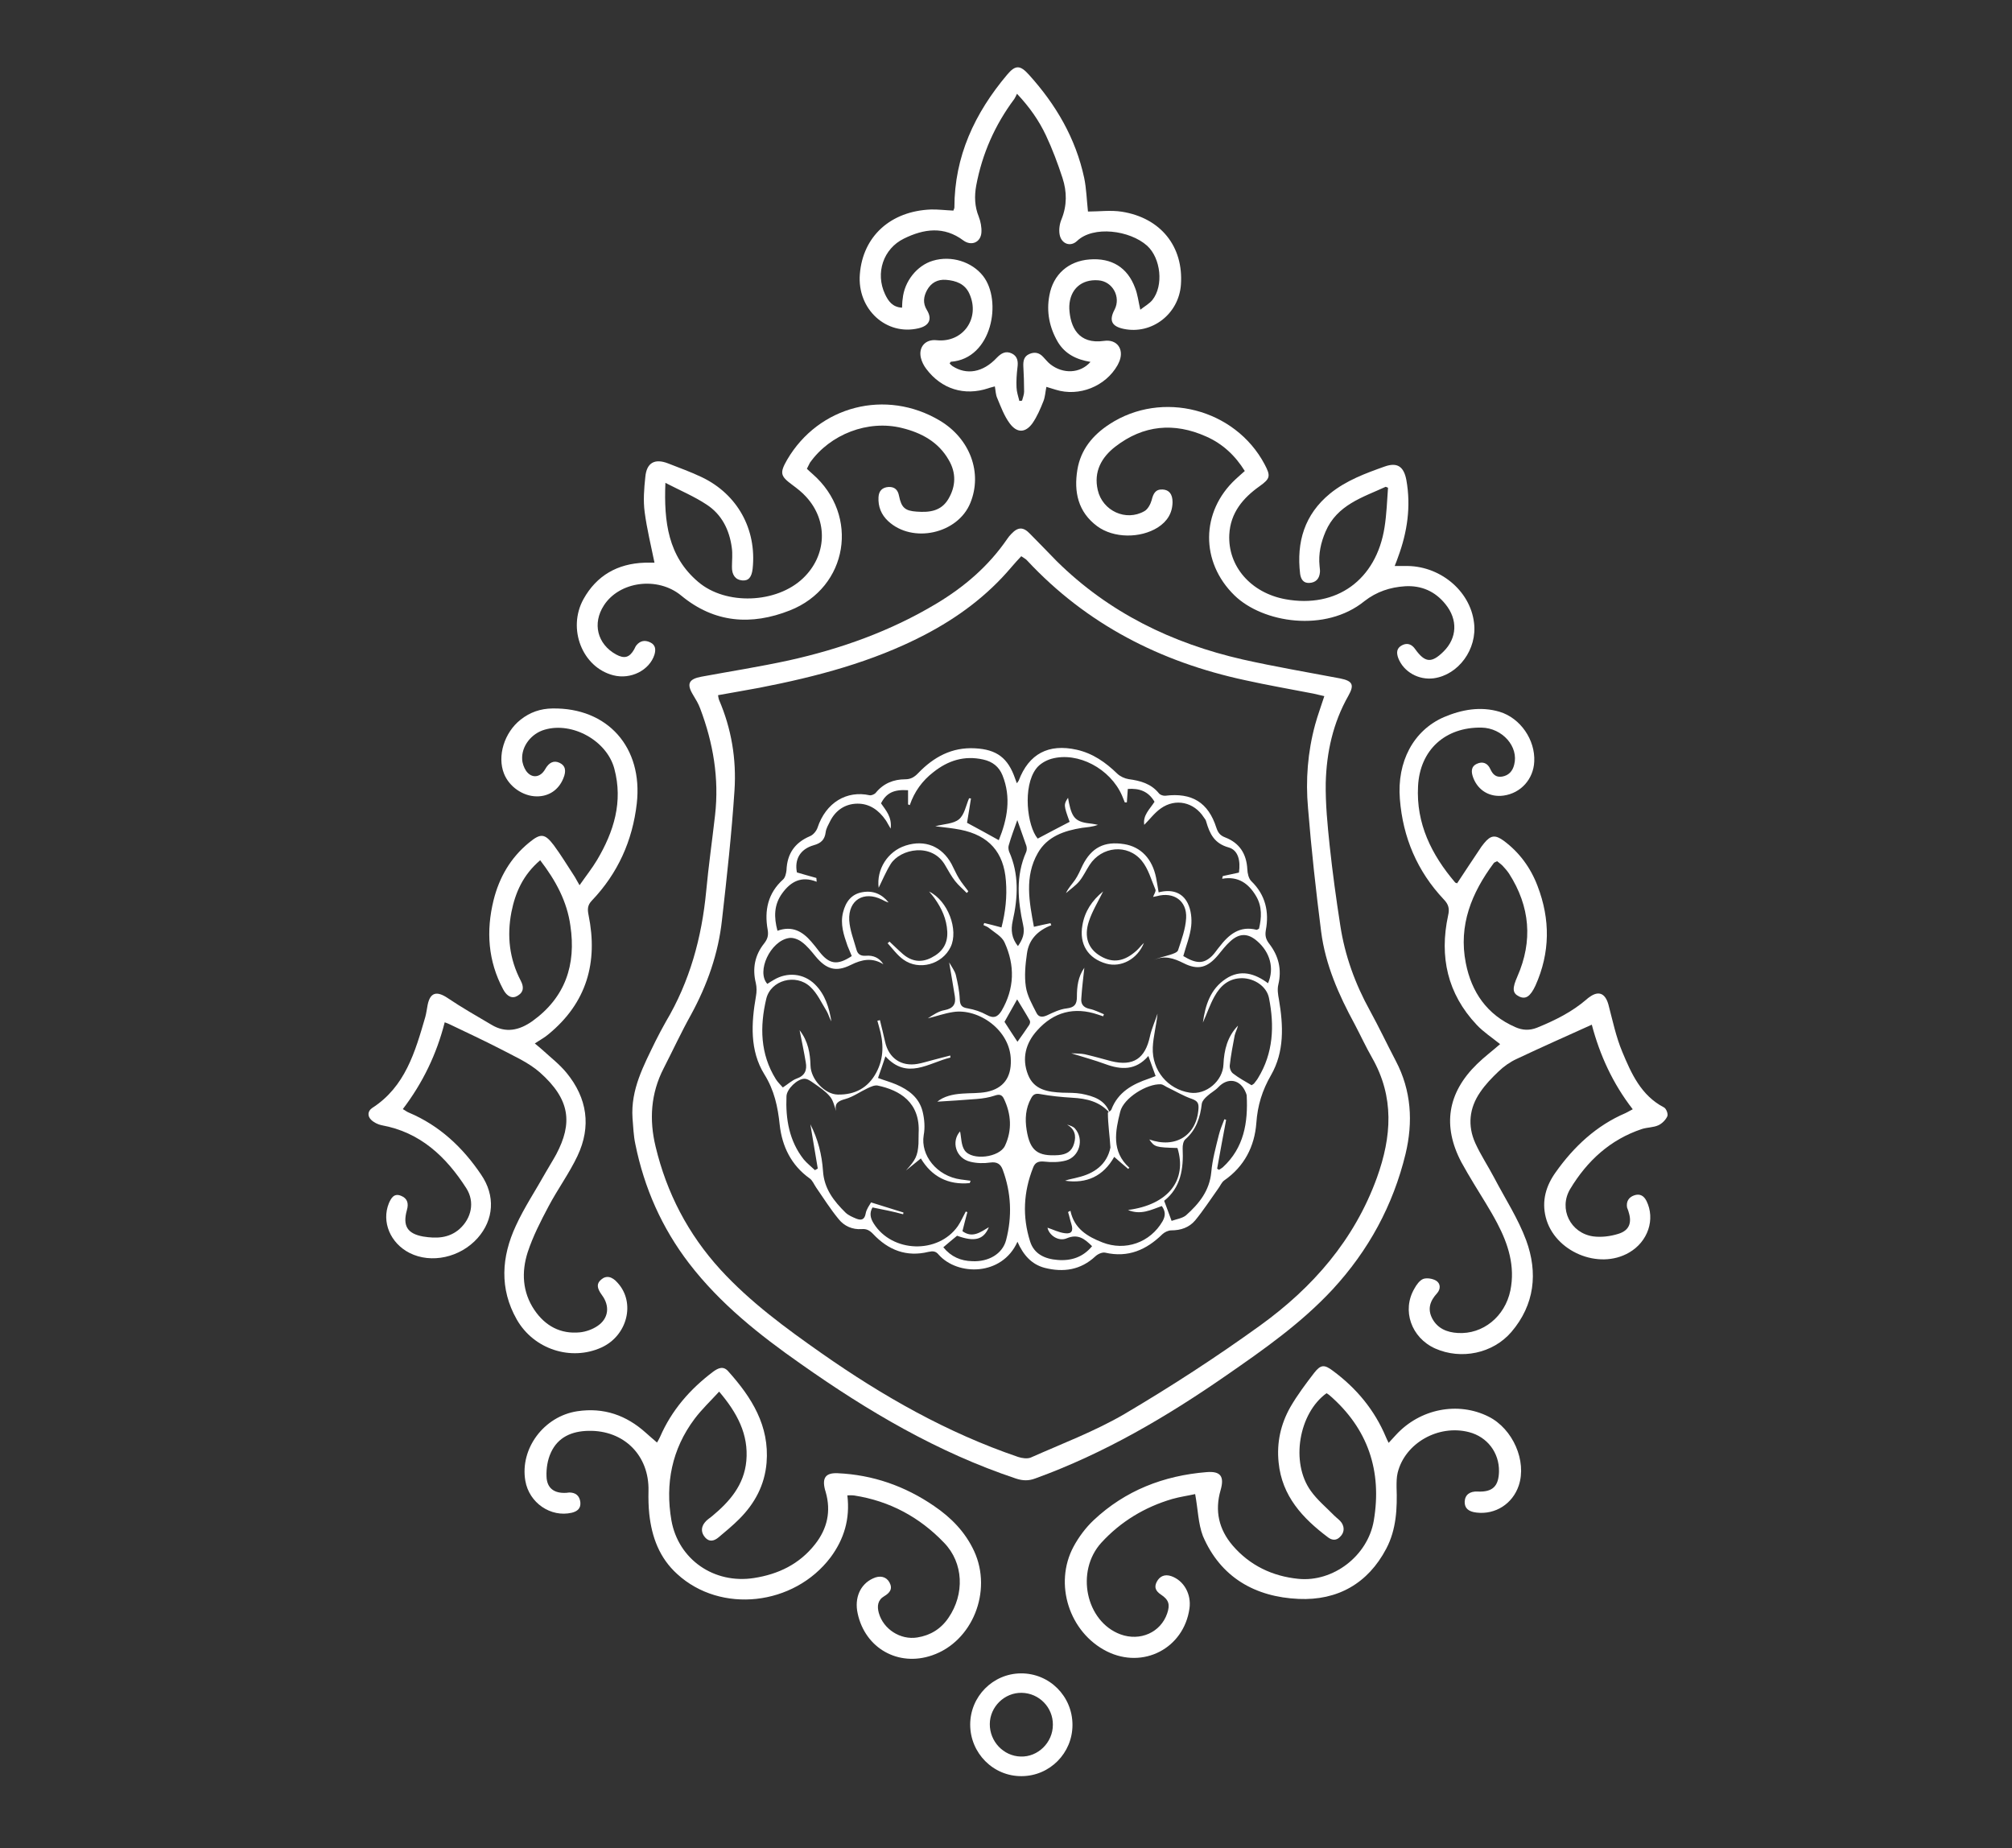
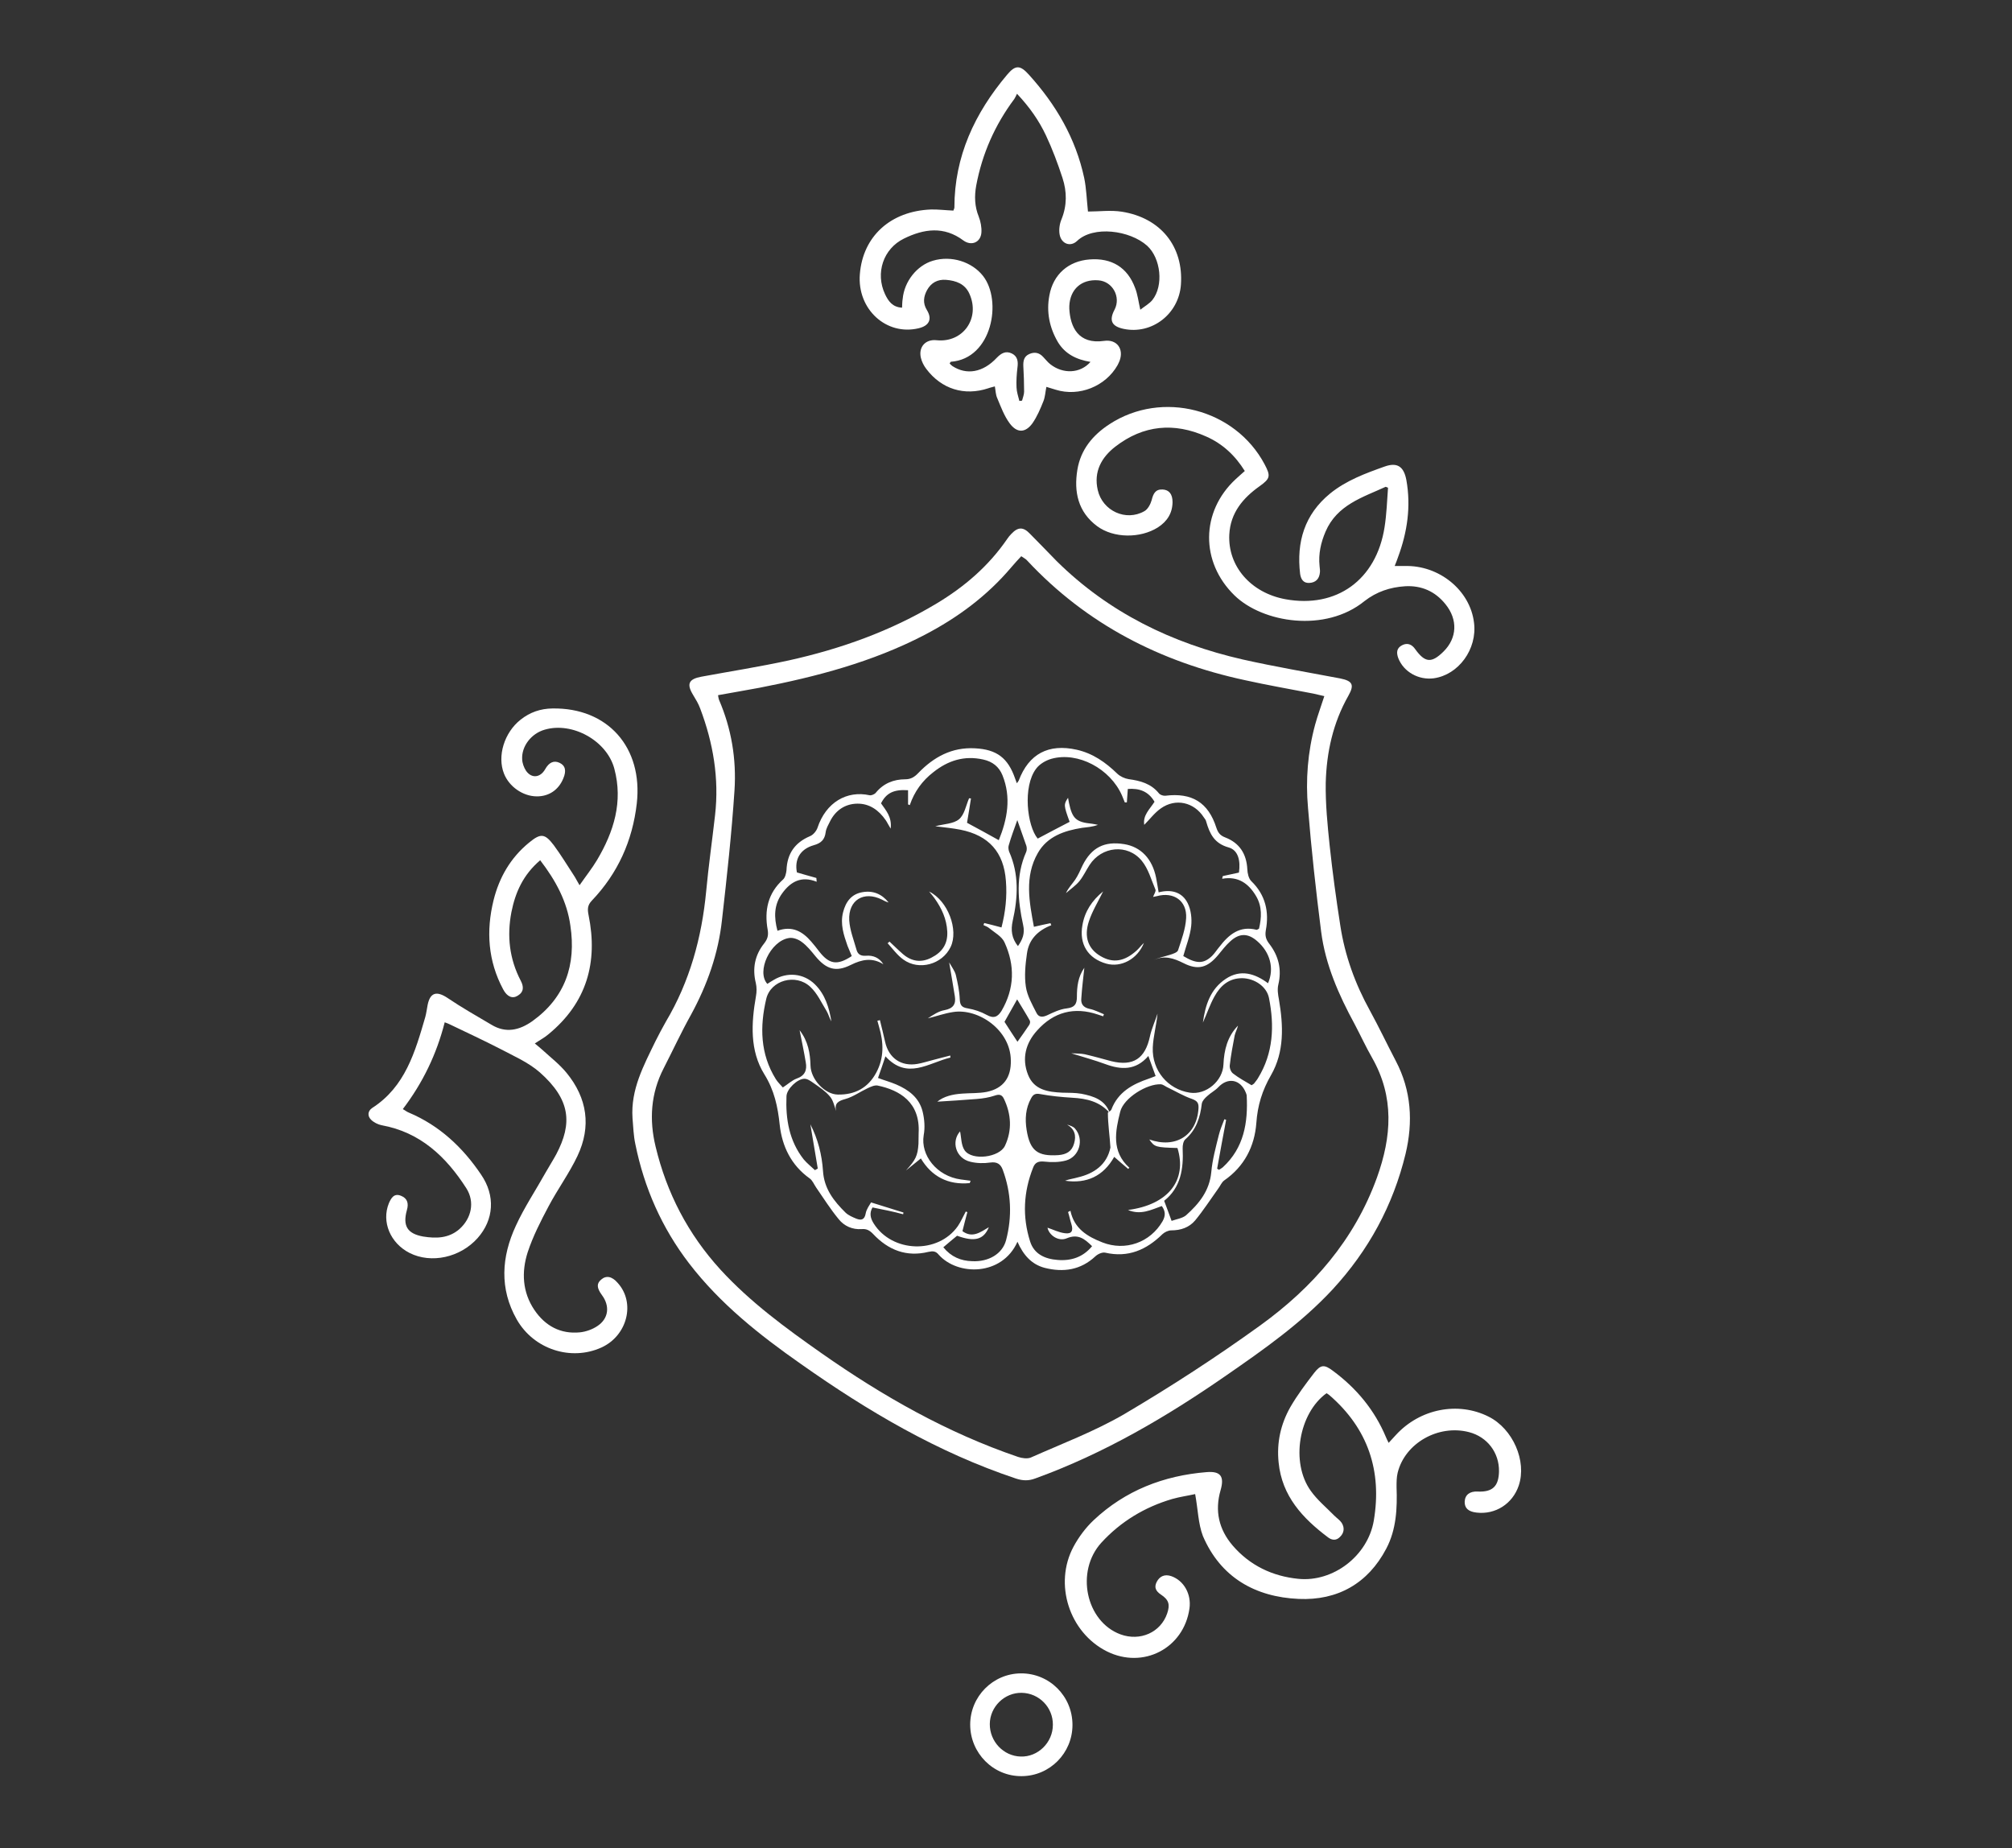
<svg xmlns="http://www.w3.org/2000/svg" version="1.1" id="Layer_1" x="0px" y="0px" viewBox="0 0 1272.7 1169.1" style="enable-background:new 0 0 1272.7 1169.1;" xml:space="preserve">
  <rect x="0" y="0" width="1272.7" height="1169.1" fill="#333333" stroke="none" />
  <style type="text/css">
	.st0{fill:#FFFFFF;}
	.st1{fill:#1A2B4C;}
	.st2{fill:#0C0900;}
	.st3{fill:url(#SVGID_1_);}
	.st4{fill:url(#SVGID_00000070815556064638532480000007088117390319620012_);}
	.st5{fill:url(#SVGID_00000100347303490962854130000009652501564133050541_);}
	.st6{fill:url(#SVGID_00000008835530177066926340000005527144395295910562_);}
	.st7{fill:url(#SVGID_00000078765898941855047720000014850737723339306378_);}
	.st8{fill:url(#SVGID_00000009566432603434378520000000076798841380675207_);}
	.st9{fill:url(#SVGID_00000165945195948406068180000013352125033070820516_);}
	.st10{fill:url(#SVGID_00000049926706824326416490000018342813815253085869_);}
	.st11{fill:url(#SVGID_00000152240714798135543010000014703230460228827796_);}
	.st12{fill:url(#SVGID_00000090287146839353939610000001415472716790597772_);}
	.st13{fill:url(#SVGID_00000160154339620204280340000000379237814655279492_);}
	.st14{fill:url(#SVGID_00000133510536503467473940000010468948310595085725_);}
	.st15{fill:url(#SVGID_00000042016623278458104930000005989803371538629254_);}
	.st16{fill:url(#SVGID_00000070819230958225784140000004411458391134523581_);}
	.st17{fill:url(#SVGID_00000057145130351164922320000011068363291830965142_);}
	.st18{fill:url(#SVGID_00000132770016752147353210000018315770963782615719_);}
	.st19{fill:url(#SVGID_00000124159973230719971990000007298072173566470565_);}
	.st20{fill:url(#SVGID_00000160901851970044225190000017446093158211593647_);}
	.st21{fill:url(#SVGID_00000097502019117875487950000002813187159544043154_);}
	.st22{fill:url(#SVGID_00000174568280164242362520000006030187038085374866_);}
	.st23{fill:url(#SVGID_00000135681076254490234250000004640088520392182922_);}
	.st24{fill:url(#SVGID_00000001663872252063489080000001124772678433329591_);}
	.st25{fill:url(#SVGID_00000054965291426259684850000007256822446482099636_);}
	.st26{fill:url(#SVGID_00000061447671517122455470000010279383587881134225_);}
	.st27{fill:url(#SVGID_00000127026425980379850140000005572908879904224399_);}
	.st28{fill:url(#SVGID_00000151531823883960047310000004015517657366841239_);}
</style>
  <g>
    <path class="st0" d="M400.1,707.2c-1.2-18.2,7.1-33.3,14.6-48.8c2.1-4.1,4.2-8.2,6.5-12.2c15.1-25.4,22.7-53.1,25.5-82.5   c1.5-16.1,3.8-32.1,5.6-48c2.7-23.4-1.2-45.9-9.4-67.6c-1.1-3-2.8-5.8-4.5-8.6c-4.2-6.9-2.8-10,5.3-11.5   c18.4-3.4,36.9-6.3,55.3-10.3c32.9-7.3,64.3-18.5,93.3-35.9c17.7-10.6,33-23.7,44.8-40.9c0.8-1.2,1.7-2.3,2.7-3.3   c4.2-4.4,7.5-4.4,11.7,0c5.7,5.7,11.3,11.6,16.9,17.3c33,32.6,73,52,117.6,62.2c20.5,4.6,41.1,8.1,61.7,12c8,1.6,9.1,4.1,5.2,11   c-9.7,17.1-13.8,35.7-14.3,55.1c-0.2,13.2,1.1,26.5,2.5,39.8c1.8,16.8,4.1,33.6,6.7,50.3c2.9,19.1,9.4,37,18.8,54   c5.7,10.4,10.8,21.2,16.3,31.7c9.9,18.8,11,38.7,6.2,58.8c-7.9,32.6-23.4,61.1-46.2,85.8c-19.8,21.3-43.3,37.8-67,54.2   c-37.9,26.3-77.4,49.5-121,65.3c-4.2,1.6-7.9,1.5-12.2,0.1c-49.5-16.5-93.7-42.6-136.1-72.5c-26.3-18.4-51.1-38.1-70.7-63.6   c-17.2-22.4-28.4-47.7-34-75.4C400.7,718.2,400.6,712.7,400.1,707.2z M454.2,439.7c0.2,1.5,0.4,2.3,0.6,2.9   c7.9,18.3,11.1,37.6,9.8,57.4c-1.8,27.3-4.8,54.6-7.9,81.8c-2.3,21.3-9.3,41.1-19.6,60c-6.2,11.1-11.5,22.6-17.3,33.9   c-8.2,15.9-9.2,32.6-5.1,49.5c7,29.3,20.5,55.3,41,77.8c19,20.7,41.3,37,64.1,53c38.7,27.1,79.3,50.2,124.2,65.5   c2.4,0.8,5.8,1.3,8,0.4c19.8-8.8,40.5-16.6,59.2-27.5c29.5-17.4,58.3-36.1,86-56.1c33.2-24,59.5-54,73.8-93.5   c9.3-25.9,11.1-50.9-3.1-75.8c-4-7-7.4-14.4-11.1-21.4c-10-18.4-18.4-37.4-21.1-58.3c-3.3-26-6.2-52-8.3-78.2   c-1.6-17.8-0.2-35.5,4.5-52.8c1.6-5.9,3.8-11.7,5.8-18c-2.7-0.6-4.8-1.1-6.9-1.6c-14.4-2.8-28.9-5.3-43.3-8.5   c-53.4-11.5-100.1-35.3-137.7-75.6c-0.8-1-2.1-1.6-3.8-2.8c-2.2,2.4-4.4,4.7-6.3,7c-15.4,18.2-34,31.9-54.9,42.8   c-32.9,17.1-68.4,26.4-104.4,33.4C471.8,436.6,463.1,438.1,454.2,439.7z" />
-     <path class="st0" d="M1032.8,701.6c-12.7-16.3-20.9-34.5-25.9-53.5c-16.2,7.3-31.9,14.3-47.6,21.7c-4.1,1.9-8.1,4.7-11.4,7.9   c-4.2,4-8.3,8.2-11.6,13.1c-6.9,10-8.1,21.1-3.1,32.2c3.4,7.5,8,14.4,11.9,21.8c6.9,13.2,15.2,25.9,20.3,39.7   c7.5,20.5,5.4,40.7-9.4,58c-11.7,13.6-31.8,17.7-48.2,10.4c-15.1-6.8-21.2-24.1-13.1-37.9c1.3-2.4,3.3-5.2,5.6-6.1   c2.3-0.8,5.9-0.2,8.1,1.1c2.9,1.8,3,5.3,0.6,8c-4.4,4.8-6.2,9.9-3,16c3.4,6.3,9.3,8.7,16.1,9.1c15.9,1,29.9-10.4,33.3-26.9   c3.1-15.2-1.3-29.2-8.3-42.5c-4.5-8.6-9.8-16.7-14.8-25c-2.7-4.5-5.4-9-7.9-13.6c-12.1-23-8.8-43.9,9.9-62.1   c4.6-4.5,9.7-8.3,14.6-12.6c-5.2-4.2-10.6-7.7-14.9-12.3c-18.4-19.6-23.6-43-18-69c1-4.2,0.4-7-2.7-10.2   c-16.8-17.8-25.9-39.2-27.8-63.5c-1.9-23.7,8.6-43.4,27.8-51.8c11.3-4.8,23.2-7,35.3-3.4c13.2,4,22.6,17.8,21.9,31.5   c-0.5,11.1-8.5,20-19.4,21.5c-8.6,1.2-16.1-3.1-19.2-11.3c-1.3-3.5-1.6-7,2.3-8.8c3.6-1.7,6.8-0.5,8.5,3.3c1.5,3.3,3.5,5.4,7.4,4.8   c4.2-0.7,6.7-3.4,7.7-7.5c3-11.4-7.4-23.2-20.6-23.5c-22.9-0.4-39,14-40.2,37c-1.3,23.7,8.5,43.4,23.5,61c0.2,0.2,0.7,0.2,1.2,0.5   c4.8-7.4,9.7-14.6,14.6-22c0.7-1.2,1.7-2.3,2.5-3.4c4.2-5.1,7-5.4,12.3-1.6c10,7.4,17.1,17.1,21.5,28.7c8.1,21.1,8,42.1-1.3,62.9   c-3.3,7.1-6.3,9-10.5,6.9s-4.2-5.2-1-12.5c9.9-22.5,8.1-44.3-5.2-65.1c-1.2-1.8-2.7-3.5-4.2-5.1c-1-1-2.2-1.8-3.4-2.8   c-0.7,0.5-1.7,0.6-2.1,1.2c-14,18.8-22.4,39.3-17.7,63.2c3.6,18.4,13.4,32.7,31.2,40.5c4.6,2.1,9.1,2.3,13.9,0.4   c11.3-4.6,22-9.9,31.3-17.9c0.6-0.5,1.2-1.1,1.9-1.5c5.8-4.2,9.9-2.3,11.9,4.7c2.7,10.2,4.8,20.5,8.8,30   c5.7,13.7,11.9,27.6,26.3,35.1c1.5,0.7,2.8,4.2,2.2,5.6c-1,2.3-3.3,4.6-5.6,5.7c-3.3,1.5-7.1,1.3-10.5,2.4   c-20.1,6.7-34.7,20.2-45.4,38c-7.4,12.5,0.2,27.8,14.5,29.9c5.2,0.7,10.9,0,16-1.6c6.9-2.1,8.7-7,6.5-13.8c-0.2-1-0.7-1.9-1-2.9   c-0.6-3.8,1.1-6.4,4.4-7.6c3.6-1.3,6.2,0.1,7.9,3.5c5.7,11.5,1,25.8-11.1,32.7c-19.2,11.1-47.1-0.7-52.6-22.3   c-2.7-10.6,0.2-20.1,6.3-28.6c11.5-16.2,25.7-29.5,44.2-37.4C1029.8,703.2,1031.1,702.5,1032.8,701.6z" />
    <path class="st0" d="M341.7,544.1c-10.8,9.2-15.7,20.3-18.2,32.8c-2.9,15.1-1.3,29.6,5.9,43.4c1.9,3.6,2.1,7-1.8,9.4   c-3.4,2.2-6.8,0.8-9.3-3.9c-9.6-17.9-10.9-36.9-6.1-56.4c3.6-14.5,10.8-26.9,22.4-36.4c7.4-6.1,10-5.9,15.7,1.6   c4.6,6.2,8.5,12.7,12.7,19.1c1.1,1.6,1.9,3.4,3.6,6.2c4.1-5.9,8-10.8,11.1-16c10.6-17.9,16.5-36.8,10.9-57.7   c-4.7-17.7-26.5-29.8-44-24.7c-8.5,2.4-14.8,10.5-14.3,18.8c0.1,2.4,1.1,5.2,2.5,7.3c3.6,5,9,4.2,12-1c2.5-4.5,5.6-5.8,9.2-4.1   c3.6,1.7,4.4,5,2.3,9.9c-3,7.3-9.2,11.4-16.9,11.3c-8.7-0.1-17.4-6.2-20.6-14.4c-4.4-11.1,0.2-26,10.5-34.1   c5.9-4.7,12.6-7,20.1-7.1c35-0.6,57.4,24.6,53.4,60.1c-2.7,23.6-12,44.2-28.4,61.4c-2.9,3-2.8,5.6-2.1,9.2   c6.1,29.9-1.2,55.5-25.3,75.3c-2.4,2.1-5.3,3.6-8.7,5.9c1.9,1.6,3.6,2.9,5.2,4.4c5,4.6,10.5,8.8,14.9,14.2   c13.1,16,15.7,33.9,6.9,52.5c-5.2,11-12.6,21.1-18.3,31.9c-5,9.4-9.9,19-13.2,29c-4,12.5-3.4,25.2,4.2,36.5   c6.9,10.2,16.6,15.4,28.8,14.2c3.9-0.4,8-1.9,11.1-4c7.1-4.7,8-12.6,2.9-19.5c-3.4-4.6-3.5-7.4-0.5-9.9c3.1-2.7,6.8-2.1,10.4,2.1   c11.4,12.5,6.2,33.4-10.3,40.9c-19.2,8.7-42.7,1.2-53.5-17.7c-11.1-19.5-9.7-39.7-0.6-59.3c5.3-11.6,12.6-22.5,18.9-33.8   c2.2-3.9,4.6-7.6,6.7-11.5c10.2-19.4,9.1-34.4-10.4-51.7c-7.3-6.4-16.6-10.4-25.3-15c-10.5-5.4-21.3-10.4-31.9-15.5   c-0.7-0.4-1.5-0.6-3-1.2c-5.1,20.1-13.8,38.2-26.5,54.9c1.5,0.8,2.5,1.7,3.8,2.2c19.4,8.2,34.1,22,45.7,39.2   c9.2,13.4,8.1,28.6-2.2,40.2c-11,12.3-29.3,16.3-43,9.4c-12.2-6.2-17.9-19.7-13.1-31.5c1.5-3.4,3.3-6.4,7.6-4.7   c4.1,1.6,5,4.8,3.8,9c-2.8,10,0.2,15,10.3,16.8c8.1,1.3,16.1,1.2,22.9-4.7c7.6-6.8,9.9-17.1,4.4-25.8c-12.8-20-29.2-35.5-53.6-39.9   c-2.4-0.5-5-1.8-6.7-3.5c-2.3-2.3-2.2-5.4,0.7-7.4c20.9-13.4,27.2-35.5,33.6-57.5c0.7-2.5,1-5.2,1.5-7.7c1.6-7.9,5.7-9,12.6-4.4   c9,6.1,18.4,11.4,27.7,16.9c9.2,5.6,17.8,3.5,25.9-2.2c20.9-15,27.8-35.7,24.1-60.4C358.7,570.2,351.6,557,341.7,544.1z" />
    <path class="st0" d="M688.2,133.8c7,0,14.4-1,21.4,0.1c24.7,3.9,39.1,22.1,37.4,46.1c-1.3,18.6-18.4,31.8-36.3,28   c-7.5-1.6-9.3-5.3-5.7-12.1c4.2-8-1.2-18-10.3-18.6c-10.6-0.8-17.8,5.6-18.3,16.2c0,0.6,0,1.2,0,1.8c0.6,11.5,5.7,22.7,22.1,20.3   c8-1.1,12.5,5.1,9.7,12.6c-0.4,1-0.8,1.8-1.3,2.8c-7.6,13.4-24.3,20.1-39.1,15.5c-1.8-0.6-3.8-1.1-5.9-1.8   c-0.7,3.4-0.8,6.4-1.9,9.1c-1.9,4.8-4,9.7-6.9,13.9c-4.5,6.2-9.8,6.3-14.4,0.1c-3.5-4.7-5.6-10.5-7.9-16c-1-2.2-1-4.7-1.5-7.4   c-1.6,0.5-2.9,0.7-4.2,1.2c-15.1,5-29.6,0.5-39.2-12.3c-1.6-2.1-2.8-4.5-3.4-7c-1.6-6.9,3-11.9,10-11.1   c16.7,1.7,27.7-13.9,20.7-29.4c-2.8-6.3-8.5-8.3-14.8-8.8c-5.3-0.4-9.4,1.8-12,6.5c-2.2,4.1-2.8,8.2-0.1,12.6   c3.5,5.7,1.5,9.9-5.1,11.5c-20.6,5-39.1-12.1-37.3-34.2c1.9-24,19.5-39.9,45-40.9c4.6-0.1,9.2,0.5,14.2,0.7   c0.1-0.6,0.6-1.3,0.6-1.9c0-32.4,12.9-59.8,33.4-84.1c5.2-6.2,8.2-6.1,13.7,0c17.1,18.9,29.6,40.2,35,65.3   C687.2,119.2,687.4,126.4,688.2,133.8z M689.8,228.9c-9.1-1.5-16.1-5.1-20.6-12.5c-5.4-9.2-7.4-19.2-5.4-29.6   c2.4-13.3,12.1-21.7,25.4-22.7c13.9-1.1,24,5,28.8,18c1.6,4,2.1,8.5,3.3,13.8c2.8-2.2,5.7-3.8,7.6-6.1c7.3-9.1,5.4-26.5-3.3-34.4   c-11-9.8-34-12.8-44.3-3c-4.2,4-9.9,1.8-11-3.9c-0.6-3.1-0.1-6.9,1.2-9.9c3.5-8.7,3.4-17.4,0.6-26c-3-9.2-6.4-18.3-10.5-27   c-4.4-9.3-10.2-17.7-18.3-26.3c-0.7,1.5-1.1,2.4-1.7,3.3c-12.3,16.5-20.3,34.6-24.1,54.8c-1.2,6.7-1,13.2,1.6,19.6   c1.2,3.1,1.9,6.7,1.7,10c-0.4,6.3-6.3,8.8-11.4,5.1c-12.3-9.2-25-7.4-37.6-1.2c-13.1,6.4-18.2,21.8-12,35.1   c2.1,4.5,4.8,8.3,10.8,8.6c0.1-2.1,0.1-3.9,0.4-5.6c1-11,9-21.1,19.1-24.1c11.7-3.5,24.7,0.7,31.7,9.6   c12.3,15.6,5.8,52.4-20.3,54.3c-0.2,0-0.5,0.6-0.8,1.1c0.5,0.5,1,1.1,1.7,1.6c9,5.9,19.4,4.1,28.1-5.2c2.8-2.9,5.7-4.6,9.6-2.7   c3.6,1.8,4,5.1,3.5,8.8c-0.5,4.2-0.8,8.5-0.6,12.6c0.1,2.9,1.1,5.8,1.8,8.6c0.6-0.1,1.1-0.1,1.7-0.2c0.5-1.9,1.3-3.9,1.3-5.7   c0-5.4-0.2-10.8-0.5-16.2c-0.1-3.3,0.4-6.1,3.8-7.6s6.3-0.8,8.7,1.8c1.6,1.6,2.9,3.4,4.6,4.7C672.3,236.6,683.2,236.4,689.8,228.9z   " />
    <path class="st0" d="M756,945c-4.4,1-9.6,1.7-14.5,3.1c-17.4,5.1-32.6,14.3-44.8,27.6c-16.6,18.2-9.8,49.9,12,58   c12.5,4.6,25.5-1.2,29.6-13.2c1.9-5.6,1.1-8.6-3.9-11.9c-3.3-2.2-4.5-4.6-2.7-8.1c1.9-3.6,5.1-5,9.2-3.6c8,2.8,12.8,11.4,11.5,20.5   c-3.6,25.2-29.3,38.5-52.2,27.1c-23.8-11.9-33.8-42.7-21.1-66.3c3.3-6.1,7.7-12,12.7-16.7c20-18.8,44.3-28.2,71.5-30.4   c8.8-0.7,11.3,2.7,8.8,11.4c-3.8,13.1-1.1,24.8,7.6,35c10.9,12.7,25.3,19.5,41.6,21.1c22,2.2,43.9-14.5,47.7-36.8   c5.3-31.3-3.6-58.2-28-79.3c-0.6-0.5-1.3-1-1.9-1.3c-17.5,12.6-22.9,43.7-10,61.7c4.1,5.8,9.8,10.5,14.9,15.7   c1.6,1.6,3.5,2.8,4.7,4.6c1.9,3,1.6,6.3-1,8.8c-2.3,2.5-5.1,2.3-7.6,0.4c-16.1-12.1-29.2-26.1-31.3-47.4c-1.3-12.5,1.3-24.2,7.4-35   c4.4-7.6,9.8-14.8,15.2-21.8c4.1-5.2,6.4-5.2,11.7-1.2c14.9,11,26.4,24.8,33.6,42c0.4,1,0.8,1.8,1.7,3.6c1.7-1.9,3.1-3.4,4.6-5   c15.2-16.6,39.3-21.3,58.6-11.6c15.4,7.7,24.3,28.1,19.1,43.6c-3.9,11.6-14.8,18.5-26.7,17.1c-5.3-0.6-7.6-2.9-7.5-6.9   c0.2-4.4,3.3-6.7,8.3-6.4c9.3,0.4,13.2-3.3,13.4-12.7c0.2-11.9-7.4-21.9-19-24.9c-19.4-5-40.5,7-45.1,25.7c-0.7,2.9-0.7,5.9-0.7,9   c0.5,13.4-0.1,26.9-6.5,39c-11.6,22.1-30.9,32.9-55.4,31.8c-27.5-1.2-49.4-13.6-60.6-39.8C757.9,963.6,757.8,954.7,756,945z" />
-     <path class="st0" d="M536,945.8c1.8,15-2.1,27.7-10.6,39.2c-23.2,30.7-69.5,35.8-97,10.6c-11.3-10.2-16.1-23.4-17.7-38   c-0.5-4.8-0.6-9.7-0.5-14.5c0.6-22.5-15.5-38.6-38-38.1c-10.4,0.2-19.2,3.9-23.7,13.7c-2.1,4.5-3,10-2.8,15.1   c0.2,7.6,5,10.9,12.6,10.4c0.6,0,1.2-0.2,1.8-0.2c4.1,0,6.5,2.1,7,6.1c0.4,3.9-1.8,5.8-5.4,6.7c-13.3,3.1-27-6.2-29.4-20.2   c-3.5-20.3,11.7-40.8,32.9-44c16.7-2.5,31,2.5,43.4,13.7c2.3,2.1,4.6,4,7,6.1c0.5-0.8,1.3-2.2,1.9-3.5c7.3-16.9,19-30.3,33.6-41.3   c3.3-2.4,6.5-3.8,9.6-0.2c14.8,16.5,26.1,34.4,24.2,57.8c-1.2,14.2-7.5,25.8-17.3,35.6c-4.1,4.1-8.7,7.9-13.1,11.6   c-2.8,2.3-5.8,3.1-8.5,0c-2.5-2.9-2.7-6.3-0.2-9.4c1.2-1.6,3-2.7,4.6-4c11.1-9.2,20.3-19.7,21.7-35c1.5-16.8-5.8-30.4-17.2-43.8   c-5.6,6.1-11.1,11.3-15.6,17.3c-14.3,19.1-18.6,40.9-14.6,64.1c4.4,24.8,27,40.4,52.2,36.5c15.5-2.4,28.8-8.8,38.7-21.4   c7.7-9.8,10.2-20.8,6.7-33c-0.1-0.6-0.4-1.1-0.5-1.7c-1.8-7.3,0.5-10.5,8-10.2c22.3,1,42.6,8.1,61,20.7   c10.9,7.4,19.8,16.5,25.4,28.6c11.7,25.4-1.1,57.2-26.6,65.9c-21.4,7.4-42.4-4.5-47.1-26.6c-2.1-9.7,1.6-18.3,9.6-22   c4.5-2.2,8.5-1.2,10.5,2.4c2.3,4.2,0.2,6.7-3.3,8.8c-4.1,2.4-4.6,6.3-3.4,10.6c2.9,10.3,13.7,17.2,24.3,15.5   c8.3-1.3,15-5.4,19.8-12.5c10.2-14.9,9.6-34.6-2.8-47.4c-15.5-16.2-34.4-26.4-56.8-29.9C538.9,945.7,538,945.8,536,945.8z" />
-     <path class="st0" d="M510.4,296.5c1.3,1.2,2.4,2.3,3.6,3.3c29.9,26.1,22.5,71.8-14.4,86.3c-24.3,9.6-47.7,8-68.7-9.4   c-14.9-12.3-39.1-9-48.9,6.2c-7.4,11.4-4.2,24.4,7.6,31c5.3,2.9,8.5,2.1,11.5-3.1c0.5-0.8,0.8-1.9,1.5-2.7c2.4-2.9,5.4-3.4,8.7-1.8   c3.4,1.6,3.6,4.5,2.7,7.7c-3.1,9.9-15,16-26.1,13.1c-19.5-5-29.2-29.4-18.8-48.2c8.3-14.9,21.5-22.4,38.6-23c2.3-0.1,4.7,0,6.3,0   c-2.2-10.8-4.8-21.3-6.2-31.9c-1-7.3-0.4-14.9,0.4-22.3c0.8-9,5.9-11.9,14.4-8.6c7.1,2.8,14.4,5.4,21.3,8.7   c22.6,10.8,34.8,33,32.2,57.8c-0.6,5.6-2.7,7.9-6.7,7.5c-4.2-0.4-6.5-3.5-6.4-8.6c0-4,0.5-8.1-0.1-12.1c-1.5-11.3-6.4-21.1-16-27.3   c-7.7-5.1-16.5-8.8-26-13.7c-1,24.7,1.7,46.5,20.7,62.6c17.5,15,49.7,13.7,66.4-2.3c15-14.3,16-36.2,1.9-51.5   c-2.5-2.8-5.6-5.2-8.7-7.5c-7.6-5.6-8.1-7.5-3.3-15.9c20-34.2,62.6-45.1,96.7-24.7c19,11.4,27,32.9,19.2,52   c-7.9,19.5-36.5,25.9-52,11.5c-4.4-4.1-6.4-9.2-6.1-15.1c0.2-4.1,2.5-6.3,6.5-6.5c3.8-0.1,5.8,1.9,6.5,5.7   c1.5,7.4,3.8,9.4,11.1,9.9c8,0.6,15.5-0.2,20.1-8c4.8-8.1,5-16.6,0.2-24.7c-6.5-11.4-17.3-17.2-29.6-20.2   c-21.4-5.3-45.4,3.9-58.2,22C511.7,293.8,511.1,295.2,510.4,296.5z" />
    <path class="st0" d="M876.5,307.9c-14.6,6.7-30.7,11.4-38,28.3c-3,7-4.6,14.2-3.8,21.8c0.1,1.5,0.4,2.8,0.2,4.2   c-0.4,4-2.7,6.3-6.7,6.5c-3.8,0.2-5.3-2.4-5.8-5.7c-2.4-20.2,2.8-37.6,18.9-50.8c10.2-8.3,22.4-12.8,34.5-17.1   c8.1-2.9,12.2,0,13.8,8.5c3,16.7,0.6,32.9-5.2,48.6c-0.6,1.7-1.2,3.4-2.2,5.8c2.4,0,4.4,0,6.2,0c21.9-0.7,41.6,15.4,44,35.9   c2.1,16.7-9.8,32.9-25.4,35.1c-9.6,1.3-19.1-4-22.5-12.7c-1.3-3.5-1.1-6.4,2.4-8.2c3.5-1.8,6.3-0.4,8.3,2.5   c6.2,8.6,10.3,9,17.9,1.5c8.6-8.5,9.2-20.2,1.2-30c-6.5-8.1-15.2-11.9-25.5-11.3c-9.4,0.6-18,3.4-25.7,9.4   c-24.7,20.1-64.3,13.8-82.2-3.6c-21.7-21.1-21.4-53,0.7-73.5c1.8-1.6,3.6-3.3,5.8-5.2c-6.1-9.8-14-17.2-24.4-21.8   c-20.3-9.1-39.8-7.3-57.5,6.4c-8.8,6.8-13.8,15.9-11.1,27.5c3,13.1,17.8,20,29.5,13.3c2.2-1.2,3.9-4.5,4.6-7c1-4,2.3-6.9,6.9-6.7   c4.1,0.2,6.3,2.9,6.3,8c-0.1,7-3.4,12.2-9.3,16c-11.1,7-28,6.9-38.4-0.8c-12.1-9-14.8-21.7-12.5-35.7c2.1-12.7,9.7-21.9,20.3-28.8   c33.2-21.7,79.4-9.8,98.1,25.3c4,7.5,3.6,9.1-3.1,13.9c-10.6,7.5-18.5,16.9-19.2,30.6c-1,20.1,13.7,36.9,35.5,40.9   c32.3,5.9,57.5-12.2,62.7-45.5c1.3-8.2,1.6-16.7,2.2-25C877.9,308.5,877.3,308.1,876.5,307.9z" />
    <path class="st0" d="M613.7,1090.8c0-17.8,14.4-32.3,32.1-32.4c18-0.1,32.6,14.4,32.6,32.6c0,17.8-14.3,32.3-32.1,32.4   C628.3,1123.6,613.7,1108.8,613.7,1090.8z M666,1090.9c0.1-11-8.7-20-19.7-20.2c-10.9-0.2-20.1,8.8-20.2,19.7   c-0.1,11,8.6,20.3,19.5,20.6C656.5,1111.4,666,1102.2,666,1090.9z" />
    <path class="st0" d="M643.6,785.4c-9.7,21.8-37.9,21.7-49.9,8.1c-1.8-2.2-3.6-2.3-6.4-1.7c-13.9,3.4-25.4-1.1-35-11.3   c-2.1-2.2-4.1-3.4-7.3-3.1c-5.8,0.4-11-1.9-14.5-6.3c-5.2-6.3-9.6-13.3-14.3-20.1c-1.3-1.9-2.3-4.5-4.1-5.7   c-11.6-8.3-17.4-20.2-18.9-33.9c-1.2-11.4-3.4-21.8-9.7-31.9c-9.3-15-8.3-32.4-5.3-49.5c0.5-2.7,0.5-5.6-0.1-8.2   c-2.3-9.3-0.6-17.7,5.2-25c2.2-2.8,2.9-5.1,2.3-8.7c-2.2-12.2,0.1-23.2,9.8-31.9c1.3-1.2,1.9-3.9,2.1-5.8   c0.4-10.4,5.2-17.4,14.8-21.5c2.1-0.8,4.1-3.3,4.8-5.3c5.3-16.1,18.6-23.8,33-20.6c1.1,0.2,3.1-0.6,3.9-1.6   c4.8-5.9,11.3-8.5,18.6-8.5c3.6,0,5.9-1.5,8.2-3.9c9.8-10.2,21.3-16.5,35.9-15.7c13.8,0.7,20.9,6.1,25.4,19.1c0.4,1,0.7,1.8,1.1,3   c0.5-0.7,1-1.2,1.2-1.7c6.4-16.9,18.8-23.5,36.7-19.5c10.2,2.3,18.3,8,25.7,15.2c1.8,1.7,4.6,3,7.1,3.4c7.4,1,14.2,2.8,19.2,9   c0.8,1,2.7,1.6,4,1.5c16.8-2.1,27.2,4.2,32.3,20.2c1.1,3.3,2.5,5,5.7,6.2c9,3.5,13.4,10.4,13.9,20.1c0.1,2.5,0.8,5.8,2.5,7.5   c9,8.7,11.4,19.4,9.2,31.1c-0.6,3.6,0.1,5.9,2.3,8.7c5.8,7.6,7.9,16.1,5.6,25.7c-0.7,2.9-0.2,6.3,0.4,9.4c2.8,16.5,3.5,33-5,47.8   c-5.6,9.7-8.5,19.1-9.3,30.3c-1.1,14.8-7.6,27.5-20.3,36.3c-1.7,1.2-2.5,3.5-3.9,5.3c-4.8,6.7-9.3,13.7-14.5,20   c-3.8,4.5-9.1,6.3-15.1,6.3c-1.9,0-4.2,1.1-5.6,2.4c-10.2,10-21.7,15-36.2,11.7c-1.8-0.4-4.6,0.8-6.2,2.3   c-9.3,8.7-20.2,10.3-32.1,7.3C652.5,799.7,647.3,793.8,643.6,785.4z M700.8,703.7c0.7-0.6,1.9-1.1,2.2-1.9   c4.2-11.1,13.4-16.1,23.8-19.6c1.5-0.5,2.8-1.1,4.2-1.6c-1.6-4.4-3-8.2-4.6-12.7c-8,9.3-17.3,8.8-27.3,5.1   c-6.8-2.5-13.8-4.4-21.5-6.8c3.4,0.2,6.1,0.1,8.5,0.6c5.7,1.3,11.3,2.9,16.9,4.4c13.9,3.4,21.4-1.7,24.4-15.7   c1.1-5,3.3-9.7,4.8-14.4c-0.7,7.4-2.7,14.4-3,21.4c-0.6,14.6,9.6,26.5,23.4,28.6c10.3,1.6,20.9-7.4,21.3-17.8   c0.4-9.2,2.5-17.7,9.2-24.6c-0.5,2.2-1.6,4.1-2.1,6.2c-1.2,6.3-2.4,12.6-3.1,18.9c-0.2,1.7,0.7,4.2,2.1,5.2c3.6,2.8,7.7,5,11.7,7.4   c0.5-0.4,1.1-0.6,1.5-1c0.8-1.1,1.8-2.2,2.5-3.4c9.8-15.9,10.5-33.2,7-50.8c-1.5-7.4-9.2-12.3-16.7-12.5c-8.6-0.1-14,4.7-17.8,11.6   c-2.9,5.2-4.8,11-7.3,16.5c1.5-11,4.7-21.2,14.5-27.7c9.3-6.2,18.4-3.4,26.7,2.8c4.1-9.4,1.3-19.6-6.8-26.6   c-5.9-5.2-11.4-5.2-17.2,0.2c-2.8,2.5-5.2,5.7-7.6,8.6c-6.7,8-12.7,9.7-21.8,5.1c-6.2-3.1-12.2-5.2-19-1.9c3.4-1.7,7-2.3,10.4-3.4   c1.9-0.6,4.7-1.5,5.1-2.9c2.2-6.7,4.7-13.4,5.1-20.3c0.6-11-7.9-16.8-18.5-13.9c-0.8,0.2-1.7,0.4-2.4,0.5c0.6-1.8,1.9-3.5,1.5-4.6   c-2.7-6.3-4.5-13.2-8.7-18.3c-9-10.9-25.4-9.1-33,2.7c-2.2,3.4-3.9,7.1-6.4,10.2c-2.4,2.9-5.7,5.1-8.5,7.6c1.5-3.4,3.9-5.7,5.8-8.5   c1.9-2.8,3.3-6.1,4.7-9.1c5.7-11.3,13.8-15.4,26.3-13.4c10.5,1.7,17.8,9.2,20.2,21.3c0.6,2.9,1,5.9,1.6,9.2   c8-2.1,14.9-0.2,18.4,6.9c2.1,4.2,2.7,9.7,2.2,14.4c-0.7,6.4-3.3,12.7-5,19c8.3,5,12.9,5,18.2-0.1c1.7-1.7,3-3.8,4.6-5.7   c5.9-7.7,12.8-13.6,23.6-10.8c0.2,0.1,0.7-0.4,1.5-0.7c1.6-6.9,2.1-14-1.9-20.7c-4.7-7.9-11.3-12.7-21.4-10.9   c0.1-0.6,0.2-1.1,0.4-1.7c3.4-0.7,6.8-1.5,10.2-2.2c1.1-7.6-0.5-14.2-6.5-15.9c-9.1-2.5-12-8.7-14.2-16.3c-0.2-1-0.8-1.8-1.5-2.7   c-6.2-9.7-17.9-12.3-27.2-5.7c-4,2.8-7,6.9-10.5,10.4c-1-6.1,3.6-10,6.5-14.6c-4-6.8-9.8-8.6-16.9-8.1c-0.2,3.1-0.4,5.8-0.6,8.5   c-0.5,0-0.8,0-1.3,0c-0.6-1.5-1.2-2.9-1.8-4.4c-7.4-16.9-27.8-27.8-44.5-23.2c-3.6,1-7.6,3.3-9.8,6.3c-8.6,11.4-5.7,36.2,1,44.2   c6.8-3.6,13.4-7.1,20.2-10.6c-3.8-10.5-3.8-11-1-15.2c0.2,1.3,0.4,2.3,0.6,3.3c2.1,9.9,4.5,12.1,14.5,13.1c1.2,0.1,2.5,0.5,3.8,0.7   c-3.4,1.3-6.8,1.5-10,1.9c-11.3,1.8-22,5.4-28,15.9c-8.6,15-5.4,31-2.5,46.7c4.1-1,7.3-1.6,10.5-2.3c0.1,0.5,0.4,1,0.5,1.3   c-8.5,3.3-14.2,9-15.4,17.9c-1,6.9-1.7,14.2-0.7,20.9c0.8,5.7,4,11.3,6.7,16.6c1.3,2.7,3.6,3,6.7,1.6c4-1.9,8.1-3.9,12.5-4.4   c4.8-0.6,6.4-2.5,6.4-7.3c0-6.4,0.7-12.7,4.7-18.4c-0.7,6.7-1.5,12.9-1.9,19.2c-0.4,3.6,1.1,5.9,5.2,6.8c3.1,0.6,6.1,2.2,9.1,3.4   c-0.1,0.5-0.4,0.8-0.5,1.3c-1.1-0.4-2.2-0.7-3.3-1.1c-15-5.1-28-1.6-38.4,10c-7.3,8-9.9,17.8-5.8,28.1c3.8,9.6,12.6,10.9,21.7,11.3   c4,0.1,8.1,0,12.1,0.7c7.6,1.5,15,3.8,17.9,12.2c-6.3-7.3-14.6-9.2-23.8-9.7c-6.8-0.4-13.6-1.1-20.2-2.3c-3-0.6-4.5,0.2-5.8,2.7   c-3.5,6.3-3.9,13.1-2.8,20c2.1,13.1,6.9,16.8,20.1,15.9c5-0.4,8.5-2.3,9.9-7.3c1.5-5,0.5-9.1-4.4-12c1.9,0.6,3.9,1.2,5,2.5   c5.9,6.7,2.9,17.8-5.7,20.2c-4.4,1.2-9.2,1.2-13.7,0.7c-3.8-0.4-5.9,0.6-7.1,3.8c-6.1,15.4-6.9,31-1.9,46.7   c2.5,8,9.4,11.1,17.4,11.7c8.7,0.7,16.1-1.8,21.8-8.7c-4.7-4.6-8.8-8-16-5c-5.4,2.3-11.3-2.1-12.2-6.7c3.4,1.1,7,3,11,3.5   c4.4,0.6,5.4-1.6,4.1-5.8c-0.8-2.5-1.3-5.1-2.1-7.6c0.5-0.2,1-0.6,1.5-0.8c2.4,11.4,10.8,16.3,20.2,20c14.5,5.7,30.3,0.1,38.1-13.4   c1.9-3.4,1.9-6.3-0.5-9.6c-6.8,2.4-13.3,5.9-21.4,2.5c25.5-3.3,37.6-18.9,31.3-39.2c-13.8-0.4-14.5-0.6-17.8-5.4   c16.5,5.9,30-2.5,31.1-19.5c0.2-3.3-0.5-4.8-4-6.1c-5.6-1.9-10.8-5.1-16.1-7.6c-1.2-0.6-2.4-1.6-3.6-1.7   c-8.8-0.5-23.6,8.6-25.8,17.3c-3.1,12.3-5.7,25.2,5.8,35.5c-0.2,0.2-0.6,0.5-0.8,0.7c-2.9-2.4-5.8-5-8.8-7.6   c-6.9,12.2-17.4,17.1-31.1,15.1c2.5-1,5.3-1.3,8-2.1c10.4-2.4,18.5-8.1,20.7-18.9C702,718.6,700.8,711.1,700.8,703.7z M551.9,763.7   c-2.1,3.6-1.3,6.9,0.8,10.2c11.7,18.5,40.7,19.4,53.2,1.6c1.9-2.8,3.3-6.1,5-9.2c0.4,0.1,0.7,0.2,1,0.4c-1.1,4-2.1,8-3.1,12   c6.3,4.6,11.3,0.7,16.7-2.5c-3.3,8-9.1,9.4-20.1,5.4c-2.8,2.3-5.7,4.7-8.7,7.3c5,6.1,11.1,8.6,18.3,8.8   c10.3,0.5,19.1-4.6,21.4-13.3c3.9-14.9,3.3-29.9-2.1-44.5c-1.3-3.6-3.6-5.2-7.9-4.6c-4.1,0.6-8.6,0.5-12.6-0.5   c-9.3-2.2-12.2-12.9-6.5-19.2c0.8,3.6,0.6,8.7,2.9,12c4.7,6.7,22,4.5,25.5-2.9c4.6-9.8,4-20-0.7-29.8c-1.3-2.7-3.1-2.9-5.9-1.9   c-3.6,1.2-7.4,1.8-11.3,2.1c-8.5,0.7-16.9,1.2-24.9,1.7c4.1-3.4,9.8-4.7,15.7-5.1c5.2-0.4,10.5-0.1,15.6-1.1   c10.6-2.2,15.5-9.2,15.2-20c-0.2-19.2-20.6-33-36.5-30.5c-5.4,0.8-10.6,2.7-16,4c3.4-2.2,6.9-4.6,10.6-5.2c5.4-1,7.3-3.8,6.5-8.7   c-1.1-6.9-2.3-13.8-3.6-21.5c1.7,3,3.5,5.3,4.2,7.9c1.2,5.1,2.3,10.3,2.5,15.4c0.2,3.8,1.2,5.2,5.1,5.8c4.1,0.7,8.3,2.1,11.9,4.1   c4.5,2.5,7,1.3,9.4-2.5c8.3-14.2,8.6-28.8,1.9-43.4c-1.7-3.8-6.5-6.3-10-9.2c-0.8-0.7-2.2-1.1-3.3-1.7c0.1-0.5,0.4-1,0.5-1.3   c3.5,0.8,7.1,1.8,10.9,2.8c2.5-9.7,3.6-19.5,2.8-29.4c-1.3-18.2-10.8-28.8-28.7-32.4c-5.1-1-10.3-1.5-16-2.2   c5.6-1.5,11.5-1.5,15-4.4s4.4-8.7,6.4-13.3c0.4,0,0.8,0.1,1.2,0.1c-0.8,5.3-1.7,10.6-2.5,15.4c6.7,3.6,13.1,7.1,20.1,11   c5.4-13.3,8-27,2.3-41.1c-2.2-5.4-6.3-8.6-12.1-9.9c-12-2.7-22.3,0.6-31.6,8c-7,5.4-12,12.3-14.9,20.8c-0.4-0.1-0.7-0.2-1.1-0.4   c0-3,0-5.9,0-9c-9.1-0.6-13.8,1.8-17.1,8.3c3.1,4.5,7,8.6,6.1,16c-1.5-2.4-2.2-4-3.1-5.3c-4.4-6.4-10.3-10.6-18-10.5   s-13.8,4.2-17.3,11.3c-1.1,2.2-2.4,4.4-2.7,6.7c-0.6,4.8-2.9,7-7.6,8.3c-8.7,2.5-12.2,9.1-10.6,17.2c4.2,1.2,8.2,2.4,12.3,3.5   c0.1,0.8,0.1,1.6,0.2,2.4c-9.8-3.9-16.5,0-21.8,7.3s-5.3,15.1-3,23.7c9.4-3.4,15.9,0.5,21.4,6.9c1.7,1.9,3.3,4,5,6.2   c6.3,8.1,11.4,9,20.6,2.9c-0.8-2.1-1.8-4.2-2.7-6.5c-2.4-6.9-4.7-13.7-2.8-21.2c1.7-6.7,5.3-11.5,12.2-12.7   c6.7-1.2,12.3,1.1,16.6,6.5c-1.6-0.4-2.9-1.1-4.2-1.8c-11.4-5.7-21.4,0.2-20.7,13.1c0.4,6.3,2.9,12.5,4.6,18.6c0.8,3,2.8,4,5.9,3.8   c4.6-0.4,8.5,1.2,11.1,5.4c-7-4.4-13.6-3.1-20.6,0.4c-9.4,4.7-15.5,2.8-22.3-5.4c-2.7-3.3-5.4-6.7-8.7-9.1c-2.2-1.7-5.7-3-8.2-2.5   c-11.7,1.9-20.7,21.2-13.6,29c1.3-0.8,2.5-1.7,4-2.5c8.6-5.2,19-4.2,26.1,2.8c6.5,6.4,9,14.8,10.4,23.4c-1.3-2.1-1.8-4.5-3-6.5   c-3.3-5.3-5.9-11.3-10.4-15.4c-9.1-8.5-25-4.2-27.8,7.7c-4.1,17.4-3.9,34.8,6.1,50.8c1.2,1.9,2.9,3.5,4.4,5.2   c3.4-2.2,5.8-4.5,8.7-5.6c5.3-1.8,6.7-5.4,5.8-10.3c-1.1-6.7-2.5-13.2-3.9-20.3c5.4,6.9,6.7,14.6,6.9,22.4   c0.2,8.6,9,18.2,17.3,18.3c10.8,0.2,19.1-4.2,24.3-13.9c5-9.3,4.7-19,1.8-28.8c-0.4-1.3-0.7-2.7-1.1-4c0.5-0.1,1.1-0.2,1.6-0.4   c1.1,4.6,2.3,9.2,3.3,13.8c2.3,10.3,10.2,15.7,20.5,13.9c3.4-0.6,6.7-1.7,9.9-2.5c3.6-1,7.1-1.8,10.8-2.8c0,0.5,0.1,0.8,0.1,1.3   c-13.8,3.3-27.3,14.4-41.1-0.8c-1.7,5.1-3.1,9.2-4.7,13.7c4,1.5,7.7,2.5,11.5,4.1c7.9,3.4,14.5,8.3,16.7,17.1   c1.2,4.8,1.6,10.2,0.7,15c-2.1,12.6,8.2,25.9,23.5,28c2.1,0.2,4.1,0.6,6.1,0.8c-0.1,0.5-0.2,1-0.5,1.5   c-13.7,1.3-24.1-4.2-30.9-15.6c-3.5,2.8-6.5,5.2-9.4,7.6c6.1-6.7,7.4-9.2,7.9-16.9c0.1-2.2,0-4.5,0.1-6.7   c1.1-19.6-12.1-27.2-25.9-30.1c-1.9-0.4-4.5,0.8-6.4,1.7c-4.7,2.2-9.1,5.4-14,6.8c-4.5,1.2-7.1,2.7-5.9,7.6c-1.2-3.4-1.9-7-4.1-9.4   c-2.8-3.3-6.5-5.7-10.2-8.3c-1.7-1.2-3.8-2.7-5.7-2.7c-4.5,0-11.3,6.5-11.4,11.1c-0.6,14.4,1.7,28.2,10.9,39.9   c2.1,2.5,4.7,4.5,7.1,6.8c0.6-0.4,1.2-0.6,1.8-1c-1.6-9.3-3.1-18.6-4.7-28c4.8,9.3,7.3,19.2,8,29.5c0.7,11.3,6.9,19.1,14.3,26.4   c1.8,1.7,4.4,2.8,6.8,3.8c3.1,1.2,5.2,0.7,5.9-3.3c0.5-2.8,2.4-5.2,3.4-7c7.5,2.3,14,4.4,20.5,6.4c-0.1,0.4-0.1,0.7-0.2,1.1   C565.1,766.3,558.8,765.1,551.9,763.7z M769.9,739.2c0.4,0.2,0.8,0.5,1.2,0.7c0.8-0.5,1.7-1,2.4-1.6c13.4-12.3,16-28.3,15.1-45.4   c0-0.6-0.4-1.2-0.5-1.7c-3.4-8.6-11.4-10-17.5-3.5c-2.1,2.2-4.8,3.5-7,5.6c-1.5,1.3-3.1,3-3.4,4.8c-1,8.7-3.5,16.5-10.4,22.5   c-1.3,1.1-1.8,3.9-1.7,5.9c0.6,12.8-1.2,24.7-11.7,33c1.6,4.1,2.9,7.9,4.7,12.7c3-1.1,6.8-1.6,9.1-3.5c8.2-7.3,14.9-15.5,16-27.3   c0.7-8,2.9-15.9,4.8-23.6c0.8-3.4,2.3-6.7,3.5-9.9c0.4,0.1,0.7,0.2,1.1,0.4C773.7,718.5,771.7,728.9,769.9,739.2z M643.5,518.7   c-1.9,5.4-3.9,10.6-5.4,15.9c-0.4,1.2-0.2,2.8,0.2,4c6.4,14.3,5.6,29.2,2.3,43.8c-1.3,5.9-0.7,11,3.3,16c2.9-4.1,4.5-8,3.3-13.3   c-3.4-15.5-4.8-31.1,1.9-46.2c0.5-1.1,0.5-2.8,0.1-4C647.3,529.4,645.4,524.2,643.5,518.7z M643.6,658.9c2.7-3.8,5.1-7.1,7.4-10.6   c0.5-0.7,0.8-2.1,0.4-2.8c-2.5-4.5-5.2-8.7-8-13.4c-2.8,5-5.3,9.4-8,14.2C638,650.3,640.7,654.6,643.6,658.9z" />
-     <path class="st0" d="M611.5,564.8c-2.4-2.5-5.2-4.8-7.4-7.6c-2.3-3-4.2-6.4-6.1-9.7c-8.3-14.9-28.6-10.6-34.6-1   c-3,4.8-5.2,10.2-7.6,15c-1.5-11.6,5.7-23.1,17.1-26.7c12.2-3.9,22.9,0.5,29,11.7c1.6,3,2.9,6.2,4.7,9.1c1.7,2.8,3.9,5.4,5.9,8.1   C612.3,564.1,611.9,564.4,611.5,564.8z" />
    <path class="st0" d="M562.6,595.5c2.9,2.7,5.6,5.4,8.6,8c5.4,4.6,11.5,5.6,18,2.2c6.7-3.4,10.4-8.6,10-16.5   c-0.4-8-3.6-14.8-8.1-21.1c-0.8-1.2-1.9-2.4-3.4-4.2c12,5.8,18.8,24.4,13.6,35.1c-5.3,11-20,15.1-29.9,7.9   c-3.9-2.8-6.8-6.9-10-10.4C561.9,596.4,562.3,596,562.6,595.5z" />
    <path class="st0" d="M697.8,563.8c-3.3,6.7-6.9,12.5-9,18.9c-3.3,9.9-0.4,17.5,7.3,22c7.9,4.7,15.2,3.5,23-3.6   c1.6-1.5,2.9-3.3,4.5-4.7c-4.1,10.3-14.5,15.7-23.8,13.1c-11.6-3.3-17.3-12.3-15.1-24.4C686.2,576.4,690.8,569.5,697.8,563.8z" />
  </g>
</svg>